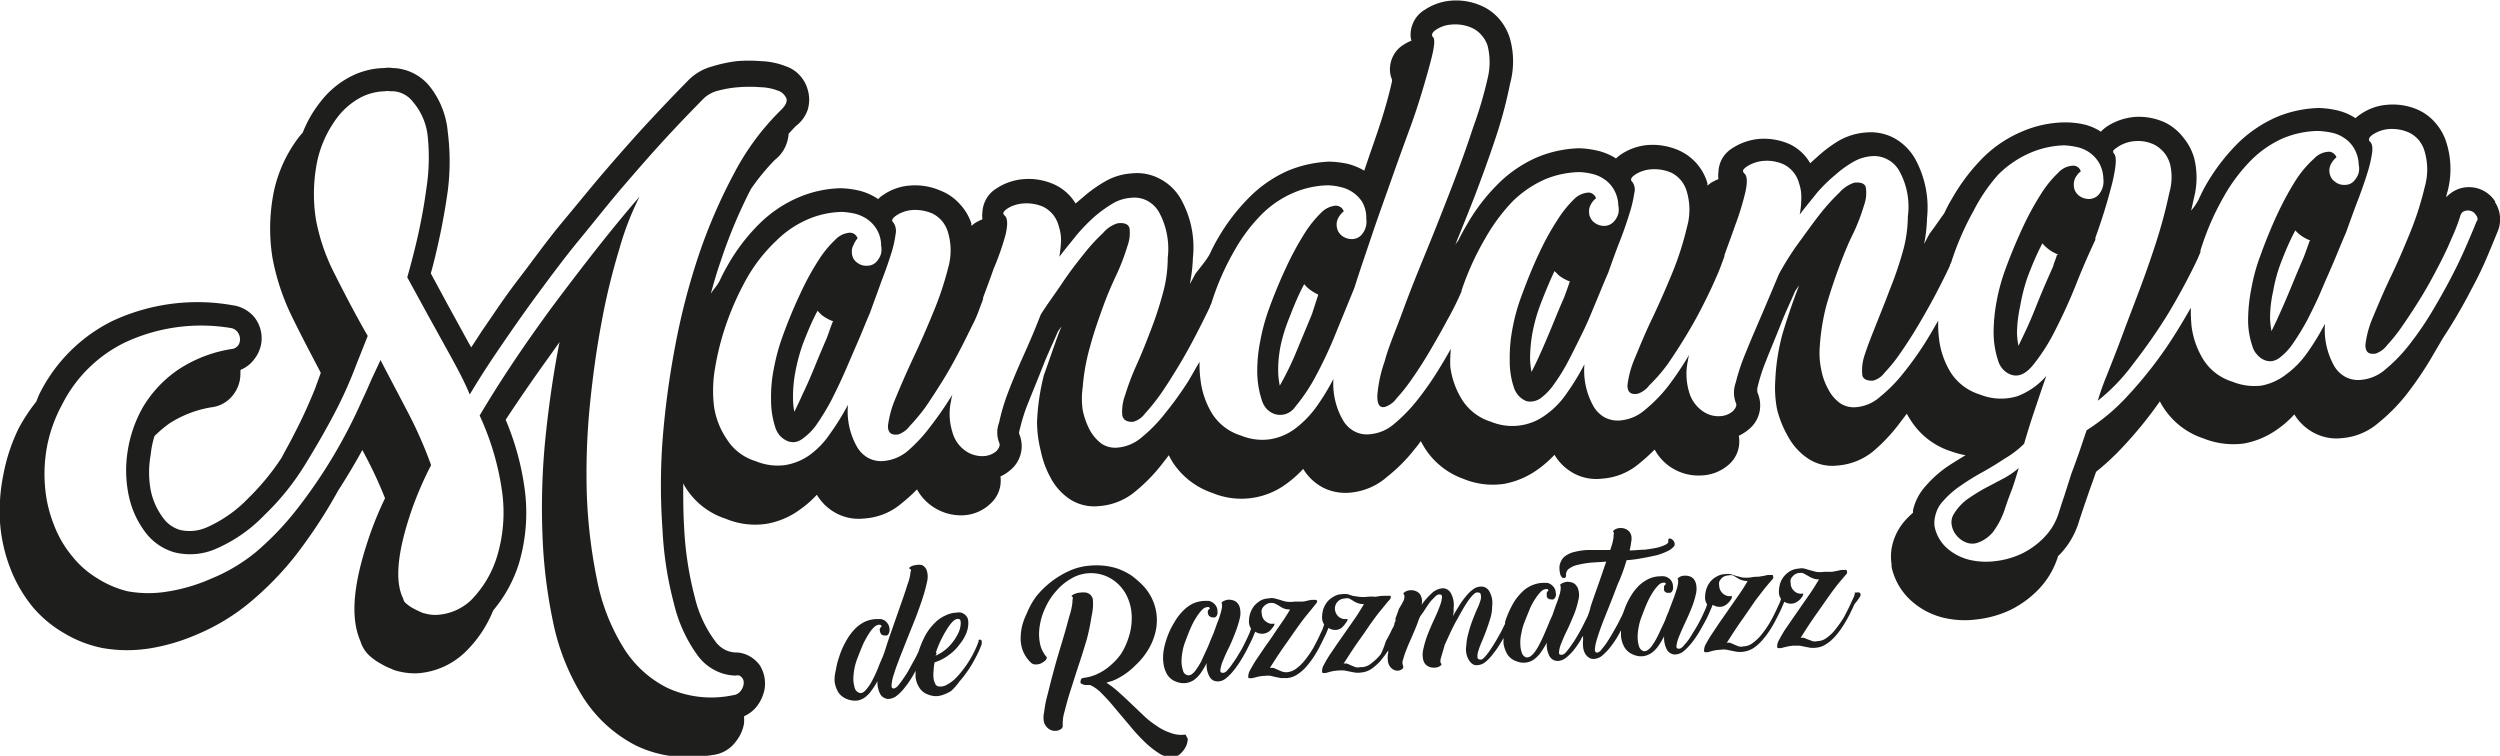
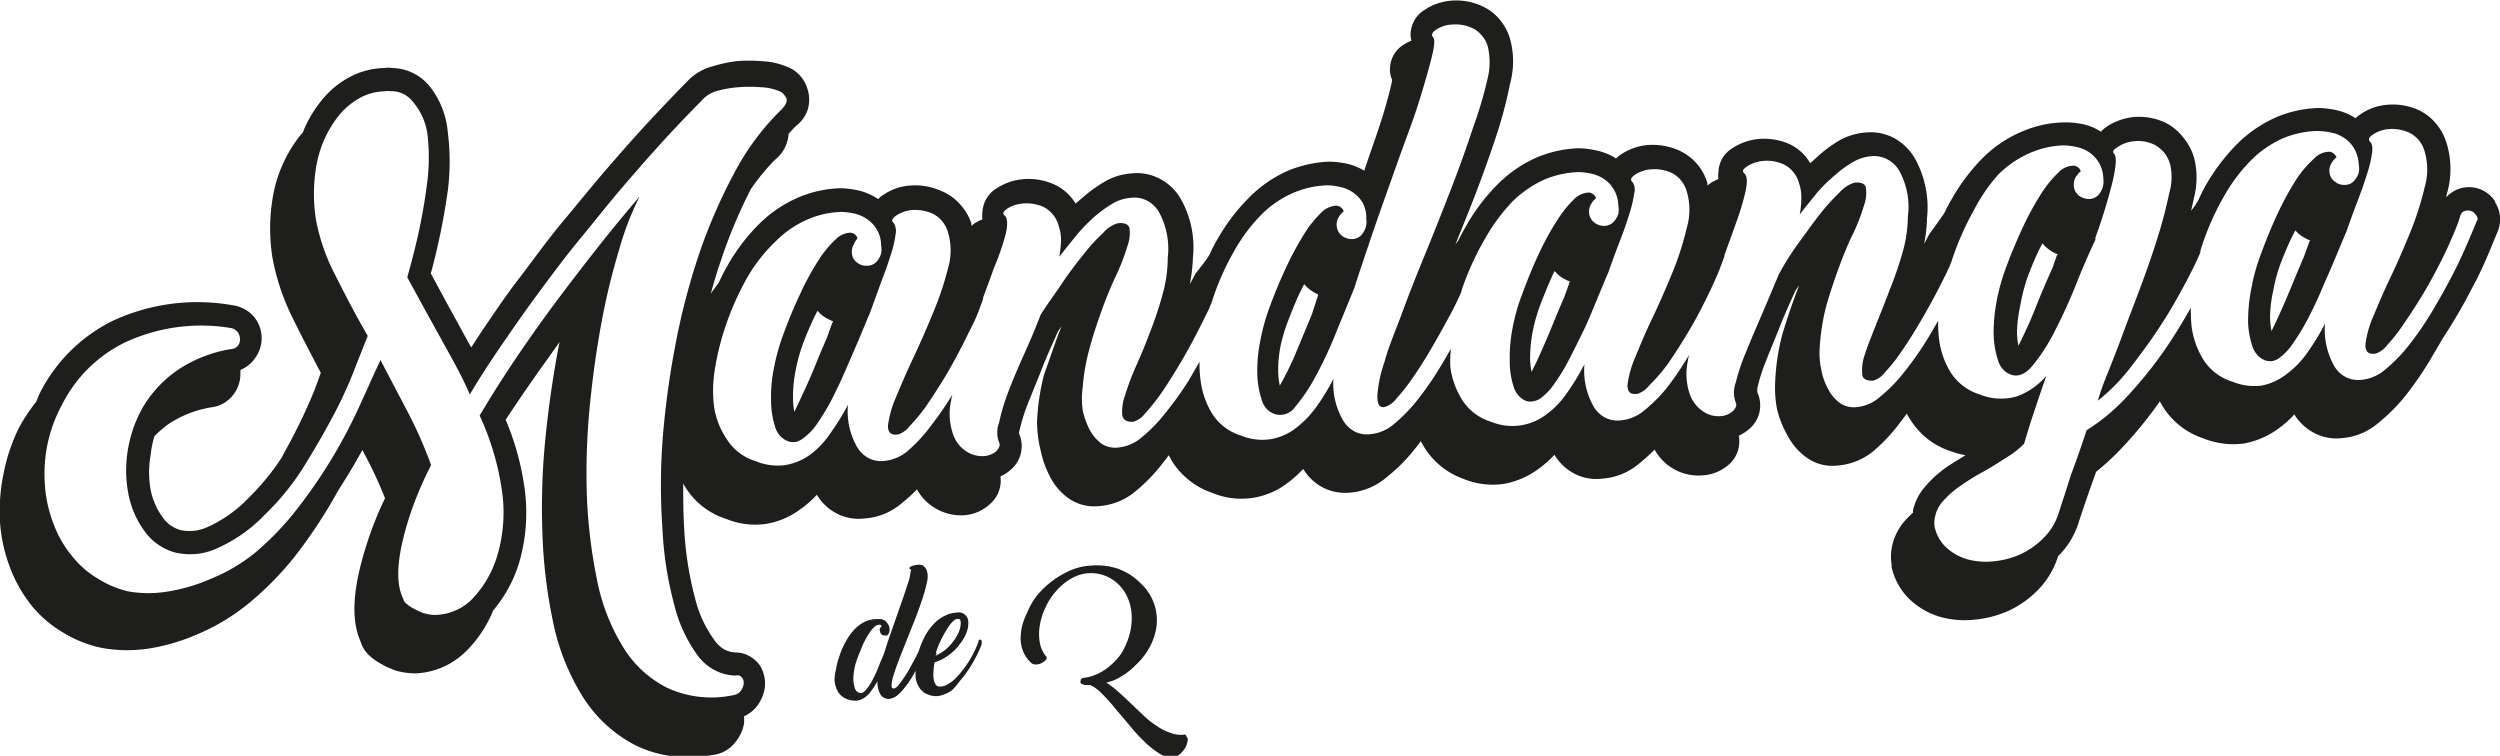
<svg xmlns="http://www.w3.org/2000/svg" id="Capa_1" data-name="Capa 1" viewBox="0 0 172 52">
  <defs>
    <style>.cls-1{fill:none;}.cls-2{clip-path:url(#clip-path);}.cls-3{fill:#1e1e1c;}</style>
    <clipPath id="clip-path">
      <rect class="cls-1" width="172" height="52" />
    </clipPath>
  </defs>
  <g class="cls-2">
-     <path class="cls-3" d="M136.51,33.62c-.42.24-.81.48-1.19.75a3.59,3.59,0,0,0-.9,1,1.06,1.06,0,0,0-.14.76,1.46,1.46,0,0,0,.34.72,1.6,1.6,0,0,0,.65.47,1.14,1.14,0,0,0,.85,0,2.41,2.41,0,0,0,1-.72,5.6,5.6,0,0,0,.85-1.69c.11-.33.25-.72.42-1.16s.33-1,.5-1.55a5.55,5.55,0,0,1-1.11.75Z" />
    <path class="cls-3" d="M171.68,13.88a2.14,2.14,0,0,0-2.56-.87,2.18,2.18,0,0,0-.82.56,1.83,1.83,0,0,1,.09-.39,6.06,6.06,0,0,0-.07-3.35,3.7,3.7,0,0,0-.75-1.36,3.43,3.43,0,0,0-1.22-.92,4.32,4.32,0,0,0-2.13-.34,3.69,3.69,0,0,0-1.8.64,2.48,2.48,0,0,0-.36.28h0a4,4,0,0,0-1.36-.56,6.14,6.14,0,0,0-1.2-.14,8.07,8.07,0,0,0-2.86.62,8.91,8.91,0,0,0-2.67,1.8,13.75,13.75,0,0,0-2.22,2.91c-.17.3-.33.63-.5,1a4.19,4.19,0,0,1-.5.73c.07-.31.14-.61.2-.89a5.61,5.61,0,0,0,0-2.76,3.94,3.94,0,0,0-.73-1.37,3.65,3.65,0,0,0-1.18-1,4.27,4.27,0,0,0-2.22-.42,4.17,4.17,0,0,0-1.83.63,2.67,2.67,0,0,0-.45.38,3.68,3.68,0,0,0-1.3-.53A6.15,6.15,0,0,0,142,8.42a7.65,7.65,0,0,0-2.86.62,8.46,8.46,0,0,0-2.63,1.73,13.26,13.26,0,0,0-2.22,2.91c-.19.31-.36.64-.53,1-.32.44-.62.89-1,1.39-.13.23-.26.48-.38.72a10.78,10.78,0,0,0,.2-1.79,6.94,6.94,0,0,0-.78-4h0a3.74,3.74,0,0,0-1.41-1.46,3.43,3.43,0,0,0-1.95-.43,4.45,4.45,0,0,0-1.91.56,9.14,9.14,0,0,0-1.51,1.13l-.48.43a3.2,3.2,0,0,0-1.43-1.32A4.37,4.37,0,0,0,121,9.56a4,4,0,0,0-1.82.64,2,2,0,0,0-.68.69,2,2,0,0,0-.27.94,1.6,1.6,0,0,0,0,.49,3.6,3.6,0,0,0-.52.26l-.24.19V12.6a3.56,3.56,0,0,0-2-2.27,4.5,4.5,0,0,0-2.14-.35,3.91,3.91,0,0,0-1.8.64,3.07,3.07,0,0,0-.35.28h0a4.09,4.09,0,0,0-1.35-.55,6.16,6.16,0,0,0-1.2-.15,8.07,8.07,0,0,0-2.87.62,8.74,8.74,0,0,0-2.66,1.8,13.12,13.12,0,0,0-2.22,2.91c-.19.32-.37.65-.54,1l-.21.29c.44-1.08.88-2.17,1.31-3.27.57-1.5,1.08-2.91,1.5-4.19a30.14,30.14,0,0,0,.95-3.59,5.83,5.83,0,0,0,0-3.1,3.68,3.68,0,0,0-.74-1.36A3.37,3.37,0,0,0,101.92.4,4.27,4.27,0,0,0,99.78.05,3.8,3.8,0,0,0,98,.69a1.9,1.9,0,0,0-.67.68,2,2,0,0,0-.28.94,1.35,1.35,0,0,0,.06.49,2.65,2.65,0,0,0-.53.27,1.88,1.88,0,0,0-.68.69,2,2,0,0,0-.27.94,1.7,1.7,0,0,0,.14.77v.12c-.11.52-.29,1.21-.54,2.06s-.61,1.88-1,3l-.37,1.09a4.37,4.37,0,0,0-1.19-.48,7,7,0,0,0-1.21-.14,8.3,8.3,0,0,0-2.86.63A8.69,8.69,0,0,0,86,13.53a13.47,13.47,0,0,0-2.23,2.91c-.18.3-.35.64-.52,1s-.62.89-1,1.39c-.13.23-.25.48-.39.71a10.55,10.55,0,0,0,.21-1.78,6.79,6.79,0,0,0-.79-4,3.52,3.52,0,0,0-1.43-1.43,3.35,3.35,0,0,0-2-.4A4.19,4.19,0,0,0,76,12.5a9.35,9.35,0,0,0-1.5,1.08L74,14a3.33,3.33,0,0,0-1.49-1.32,4.31,4.31,0,0,0-2.15-.35,3.94,3.94,0,0,0-1.81.64,2,2,0,0,0-.68.69,2.06,2.06,0,0,0-.28.94,2,2,0,0,0,0,.49,3.6,3.6,0,0,0-.52.26l-.24.19v-.17A3.65,3.65,0,0,0,66,14a3.47,3.47,0,0,0-1.31-.89,4.32,4.32,0,0,0-2.13-.34,3.66,3.66,0,0,0-1.79.64,1.39,1.39,0,0,0-.35.29h0A4,4,0,0,0,59,13.09a6.05,6.05,0,0,0-1.2-.14,7.87,7.87,0,0,0-2.86.63,8.7,8.7,0,0,0-2.67,1.79,13.12,13.12,0,0,0-2.22,2.91c-.18.31-.36.65-.52,1s-.43.6-.63.93c.21-.75.42-1.49.67-2.2a34.55,34.55,0,0,1,2.09-5,15,15,0,0,1,1.64-2,2.54,2.54,0,0,0,.68-.81,2.64,2.64,0,0,0,.28-1c.17-.18.33-.37.51-.54a2.35,2.35,0,0,0,.8-1.11,2.4,2.4,0,0,0,0-1.38,2.36,2.36,0,0,0-.56-1,2.23,2.23,0,0,0-.92-.6,5,5,0,0,0-1.69-.36,10.11,10.11,0,0,0-1.74,0A9.69,9.69,0,0,0,49,4.57a3.62,3.62,0,0,0-1.6.91c-.83.84-1.74,1.79-2.69,2.81s-1.92,2.12-2.94,3.3-2,2.4-3.07,3.68-2,2.6-3,3.9-1.7,2.38-2.53,3.58l-.75,1.15-.21-.37-1.49-2.72-1.08-2c.28-1,.5-2,.68-2.85.22-1.09.38-2.05.49-2.85a16,16,0,0,0,0-4A5.9,5.9,0,0,0,29.61,6,3.4,3.4,0,0,0,27,4.68a1.69,1.69,0,0,0-.55,0,5.28,5.28,0,0,0-2.39.62,6.21,6.21,0,0,0-2,1.69,8.22,8.22,0,0,0-1.23,2.13l-.21.24a9.44,9.44,0,0,0-1.76,3.73,12.76,12.76,0,0,0-.12,4.61,15.74,15.74,0,0,0,1.42,4.23c.56,1.15,1.22,2.4,1.91,3.72l-.41,1.13c-.37.91-.85,2-1.45,3.14-.25.51-.54,1-.84,1.58a16.74,16.74,0,0,1-2.3,2.79,9,9,0,0,1-2.86,2,2.92,2.92,0,0,1-1.82.17,2.19,2.19,0,0,1-1.19-.86,4.71,4.71,0,0,1-.83-1.87,6.78,6.78,0,0,1,0-2.46A6.34,6.34,0,0,1,10.63,30a8.58,8.58,0,0,1,1-.85A7.54,7.54,0,0,1,14.69,28,2.19,2.19,0,0,0,16,27.22a2.35,2.35,0,0,0,.54-1.45v-.19a.28.28,0,0,0,0-.13,2.21,2.21,0,0,0,1-.8A2.34,2.34,0,0,0,18,23.39v-.2a2.33,2.33,0,0,0-.57-1.45A2.39,2.39,0,0,0,16,21a13.83,13.83,0,0,0-8.28,1.09,11.12,11.12,0,0,0-5,5c-.09.18-.15.37-.23.55a11.92,11.92,0,0,0-1.21,1.84A12.46,12.46,0,0,0,.25,32.56,12.71,12.71,0,0,0,0,35.93a10.94,10.94,0,0,0,.72,3.2,9.65,9.65,0,0,0,1.59,2.7,8.26,8.26,0,0,0,2.15,1.76,8.24,8.24,0,0,0,2.62,1,9.86,9.86,0,0,0,3.34,0,13.61,13.61,0,0,0,3.13-.94,14.39,14.39,0,0,0,3.49-2.08,21.6,21.6,0,0,0,3.16-3.18,34.34,34.34,0,0,0,3.06-4.63c.57-.89,1.13-1.81,1.67-2.8l.31.59a28,28,0,0,1,1.25,2.73,23.42,23.42,0,0,0-1.09,2.65c-1.11,3.26-1.31,5.56-.6,7.19a2.2,2.2,0,0,0,.71,1.07,4,4,0,0,0,.72.49,4,4,0,0,0,.66.32,2.28,2.28,0,0,0,.59.2,4.49,4.49,0,0,0,1.27.12A5.23,5.23,0,0,0,32,44.87,8.29,8.29,0,0,0,33.93,42a9.34,9.34,0,0,0,1.78-3.26,12.26,12.26,0,0,0,.4-5,18.52,18.52,0,0,0-1.32-4.86q1.38-2.1,3-4.35l.71-1c-.06.27-.1.54-.16.82-.35,1.91-.64,4-.84,6.05a47.91,47.91,0,0,0-.18,6.34,35,35,0,0,0,.72,6,15.66,15.66,0,0,0,2,5.11,9.36,9.36,0,0,0,3.69,3.43,7.92,7.92,0,0,0,3.6.8,11.12,11.12,0,0,0,1.91-.17A2.29,2.29,0,0,0,50.64,51a2.69,2.69,0,0,0,.55-1.23,4,4,0,0,0,0-.49,2.37,2.37,0,0,0,.87-.67,2.79,2.79,0,0,0,.55-1.24,2.39,2.39,0,0,0-.33-1.59,2.19,2.19,0,0,0-.74-.65,1.93,1.93,0,0,0-.94-.24,1.76,1.76,0,0,1-.8-.23,2,2,0,0,1-.62-.58,8.25,8.25,0,0,1-1.38-3,23.22,23.22,0,0,1-.73-4.76c-.06-1-.07-2-.06-3.07a1.91,1.91,0,0,0,.15.28,5.11,5.11,0,0,0,2.77,2.16,5.27,5.27,0,0,0,2.8.35,5.43,5.43,0,0,0,2.33-1,7.17,7.17,0,0,0,1.14-1,3.42,3.42,0,0,0,1.41,1.31,3.29,3.29,0,0,0,1.87.32,4.34,4.34,0,0,0,2.5-1,11.54,11.54,0,0,0,1.11-1,3.36,3.36,0,0,0,1.23,1.28,3.46,3.46,0,0,0,2,.5,2.9,2.9,0,0,0,1.79-.77,2.12,2.12,0,0,0,.72-1.9,2.88,2.88,0,0,0,.72-.47,2.13,2.13,0,0,0,.56-2.48,1,1,0,0,1,.06-.32,12,12,0,0,1,.6-1.87c.31-.78.66-1.62,1-2.49s.67-1.53,1-2.31c.08-.13.17-.26.26-.38l-.21.53c-.33.89-.65,1.85-1,2.82A15.4,15.4,0,0,0,71.35,29a8.1,8.1,0,0,0,.25,2,6.57,6.57,0,0,0,.66,1.83,4.08,4.08,0,0,0,1.25,1.45,3.08,3.08,0,0,0,2.09.54,4.36,4.36,0,0,0,2.5-1A11.69,11.69,0,0,0,80,31.86c.13-.17.28-.35.41-.54l.23.42a5.28,5.28,0,0,0,2.76,2.17,5.2,5.2,0,0,0,5.14-.65,7.56,7.56,0,0,0,1.12-1,3.49,3.49,0,0,0,1.41,1.31,3.43,3.43,0,0,0,1.86.32,4.43,4.43,0,0,0,2.52-1.1,11.25,11.25,0,0,0,1.91-1.93c.14-.16.26-.33.39-.51l.22.39a5.21,5.21,0,0,0,2.7,2.2,5.3,5.3,0,0,0,2.81.35,5.74,5.74,0,0,0,2.33-1,7.71,7.71,0,0,0,1.14-1,3.44,3.44,0,0,0,1.41,1.32,3.27,3.27,0,0,0,1.87.32,4.39,4.39,0,0,0,2.5-1,13.07,13.07,0,0,0,1.11-1,3.39,3.39,0,0,0,1.23,1.29,3.45,3.45,0,0,0,2,.49A3,3,0,0,0,118.9,32a2.1,2.1,0,0,0,.64-.91,2.19,2.19,0,0,0,.09-1.11,3.08,3.08,0,0,0,.72-.47,2.09,2.09,0,0,0,.7-1.15,2.18,2.18,0,0,0-.14-1.36,1.13,1.13,0,0,1,0-.32,12,12,0,0,1,.6-1.87c.3-.78.66-1.61,1-2.48s.67-1.54,1-2.31l.27-.39-.2.53c-.34.91-.66,1.86-.95,2.83a14.65,14.65,0,0,0-.49,3.16,7.84,7.84,0,0,0,.12,2A7.1,7.1,0,0,0,123,30a4.28,4.28,0,0,0,1.31,1.49,3,3,0,0,0,2.09.54,4.41,4.41,0,0,0,2.5-1A12,12,0,0,0,130.78,29l.41-.54a3.38,3.38,0,0,0,.24.41,5.12,5.12,0,0,0,2.8,2.18,6,6,0,0,0,1,.27c-.4.24-.81.49-1.19.74a7.84,7.84,0,0,0-1.53,1.35,3.71,3.71,0,0,0-.89,1.67.6.6,0,0,0,0,.19,6.26,6.26,0,0,0-.52.51,3.92,3.92,0,0,0-.9,1.68,3.46,3.46,0,0,0-.06,1.36V39a4.38,4.38,0,0,0,1.36,2.34,5.14,5.14,0,0,0,2.13,1.14,6.3,6.3,0,0,0,2.33.14,7.29,7.29,0,0,0,2.32-.64,6.91,6.91,0,0,0,2-1.46,5.71,5.71,0,0,0,1.32-2.27l.12-.11a5.56,5.56,0,0,0,1.33-2.32l.36-1.08c.17-.48.34-1,.54-1.54l.26-.74a17.1,17.1,0,0,0,1.82-1.69,27.91,27.91,0,0,0,2.57-3.16,3.84,3.84,0,0,0,.22.39,5.2,5.2,0,0,0,2.77,2.16,5.51,5.51,0,0,0,2.81.35,5.7,5.7,0,0,0,2.32-1,6.69,6.69,0,0,0,1.13-1,3.47,3.47,0,0,0,1.43,1.31,3.27,3.27,0,0,0,1.87.32,4.34,4.34,0,0,0,2.49-1.05,12.45,12.45,0,0,0,1.91-1.93,24.63,24.63,0,0,0,1.64-2.39l.86-1.47c.19-.3.39-.6.58-.91.52-.85,1-1.69,1.41-2.5a24.75,24.75,0,0,0,1.13-2.35c.31-.73.51-1.23.68-1.64a2.16,2.16,0,0,0-.2-2ZM46.45,23.82a59.35,59.35,0,0,0-.87,6.52,42.83,42.83,0,0,0,0,6.1,24.4,24.4,0,0,0,.79,5.1A10,10,0,0,0,48,45.1a3.42,3.42,0,0,0,1.16,1,3.23,3.23,0,0,0,1.45.38.47.47,0,0,1,.26,0,.55.55,0,0,1,.2.17.5.5,0,0,1,.09.21.88.88,0,0,1,0,.23,1,1,0,0,1-.21.46.72.72,0,0,1-.21.18.62.62,0,0,1-.26.09,7.23,7.23,0,0,1-4.58-.5,7.49,7.49,0,0,1-3.06-2.85,13.91,13.91,0,0,1-1.77-4.6,35.72,35.72,0,0,1-.69-5.66,47.76,47.76,0,0,1,.18-6.1q.3-3.11.82-5.9a46.4,46.4,0,0,1,1.23-5.08A20.25,20.25,0,0,1,44,13.53q-1.5,1.74-3,3.65T38,21.1q-2.94,4-5,7.49a18.56,18.56,0,0,1,1.55,5.28,10.43,10.43,0,0,1-.34,4.37A7.32,7.32,0,0,1,32.4,41.3a3.71,3.71,0,0,1-2.28,1,2.58,2.58,0,0,1-.87-.09,1.21,1.21,0,0,1-.32-.11c-.17-.07-.34-.16-.51-.25a2.37,2.37,0,0,1-.46-.32.52.52,0,0,1-.22-.35q-.9-1.78.59-6.11A24.44,24.44,0,0,1,29.66,32a29.2,29.2,0,0,0-1.57-3.58c-.64-1.23-1.29-2.45-1.91-3.65l-.63,1.35c-.2.47-.41.94-.63,1.4a35.31,35.31,0,0,1-4.45,7.46,20.16,20.16,0,0,1-2.86,3,12,12,0,0,1-3.1,1.84,12,12,0,0,1-2.87.86,8.08,8.08,0,0,1-2.86,0,7,7,0,0,1-2.08-.89A6.39,6.39,0,0,1,5,38.31a7.54,7.54,0,0,1-1.3-2.23,9,9,0,0,1-.61-2.71,10.24,10.24,0,0,1,.19-2.87,10.07,10.07,0,0,1,1-2.68,9.49,9.49,0,0,1,4.28-4.24,12.39,12.39,0,0,1,7.39-1,.8.8,0,0,1,.38.24.85.85,0,0,1,.16.72.7.7,0,0,1-.11.23.58.58,0,0,1-.19.16.49.49,0,0,1-.24.08,9.22,9.22,0,0,0-3.7,1.43A8.21,8.21,0,0,0,9.84,28a8.84,8.84,0,0,0-1.06,3.06,8.45,8.45,0,0,0,.08,3.05A6.34,6.34,0,0,0,10,36.62,3.81,3.81,0,0,0,12,38a4.43,4.43,0,0,0,2.76-.2,10.32,10.32,0,0,0,3.43-2.36,17.47,17.47,0,0,0,2.76-3.41c.82-1.33,1.54-2.58,2.16-3.78S24.17,26,24.55,25l.75-1.89c-.88-1.52-1.64-3-2.3-4.31a13.6,13.6,0,0,1-1.27-3.73,11.33,11.33,0,0,1,.1-4A7.69,7.69,0,0,1,23.27,8a5,5,0,0,1,1.5-1.27,3.79,3.79,0,0,1,1.71-.45,1,1,0,0,1,.37,0,1.74,1.74,0,0,1,.87.17,1.86,1.86,0,0,1,.7.57,4.3,4.3,0,0,1,1,2.3A13.92,13.92,0,0,1,29.33,13c-.1.76-.25,1.67-.47,2.72s-.5,2.15-.84,3.36l1.4,2.56,1.51,2.73c.5.91,1,1.83,1.39,2.77C33,26,33.69,24.94,34.47,23.8s1.6-2.32,2.5-3.54,1.9-2.57,2.94-3.83,2-2.49,3-3.65,1.94-2.24,2.89-3.27,1.82-1.93,2.64-2.76a2.22,2.22,0,0,1,1-.52A7.5,7.5,0,0,1,50.82,6a9.39,9.39,0,0,1,1.5,0,3.57,3.57,0,0,1,1.21.24.84.84,0,0,1,.35.21,1.09,1.09,0,0,1,.23.33c.06.22-.07.5-.41.82a17.32,17.32,0,0,0-3.18,4.3,37.15,37.15,0,0,0-2.43,5.6,46.91,46.91,0,0,0-1.64,6.32Zm123.94-8.59c-.16.4-.39.95-.69,1.64s-.65,1.44-1.07,2.24-.87,1.6-1.35,2.4a21.53,21.53,0,0,1-1.54,2.23,10.68,10.68,0,0,1-1.62,1.67,2.91,2.91,0,0,1-1.64.72,1.91,1.91,0,0,1-1.1-.19,2,2,0,0,1-.81-.8,5.1,5.1,0,0,1-.61-2.87,16.7,16.7,0,0,1-1.22,2,6.32,6.32,0,0,1-1.44,1.48,4,4,0,0,1-1.71.78,4,4,0,0,1-2-.27,3.61,3.61,0,0,1-2-1.52,5.76,5.76,0,0,1-.81-2.29,10.87,10.87,0,0,1-.05-1.28c-.53.93-1.07,1.83-1.66,2.7a28.57,28.57,0,0,1-2.7,3.38,13.71,13.71,0,0,1-2.81,2.35l-.46,1.36c-.19.55-.39,1.1-.6,1.66L142,34.19c-.17.49-.28.86-.36,1.1a4.13,4.13,0,0,1-1,1.68,5.42,5.42,0,0,1-1.56,1.13,5.86,5.86,0,0,1-1.84.51,5,5,0,0,1-1.81-.11,3.67,3.67,0,0,1-1.47-.78,2.72,2.72,0,0,1-.86-1.49,1.91,1.91,0,0,1,.05-.75,2.13,2.13,0,0,1,.53-1,6.21,6.21,0,0,1,1.22-1.07,15.76,15.76,0,0,1,1.52-.94c.56-.31,1.05-.62,1.54-.94a6.57,6.57,0,0,0,1.3-1c.19-.66.41-1.38.68-2.18s.54-1.63.85-2.49a4.92,4.92,0,0,1-2,1.4,3.87,3.87,0,0,1-2.58-.12,3.65,3.65,0,0,1-2-1.51,5.65,5.65,0,0,1-.8-2.29,7.84,7.84,0,0,1-.06-1.28c-.25.43-.5.87-.77,1.31A22.42,22.42,0,0,1,131,25.61a10.43,10.43,0,0,1-1.64,1.68,2.82,2.82,0,0,1-1.62.72,1.71,1.71,0,0,1-1.14-.27,2.65,2.65,0,0,1-.81-.95,4.4,4.4,0,0,1-.49-1.37,5.49,5.49,0,0,1-.1-1.57,15.06,15.06,0,0,1,.45-2.82c.27-.93.57-1.83.89-2.69s.64-1.65,1-2.36a13.58,13.58,0,0,0,.71-1.87,2.44,2.44,0,0,0,.12-1.2c-.06-.28-.33-.39-.8-.34a2.3,2.3,0,0,0-1,.66,14.44,14.44,0,0,0-1.38,1.53c-.48.61-.95,1.28-1.48,2a19.4,19.4,0,0,0-1.32,2.1c-.4.95-.79,1.88-1.18,2.79s-.76,1.76-1.08,2.56a14.14,14.14,0,0,0-.71,2.11,2,2,0,0,0,0,1.38c.1.18,0,.37-.18.57a1.41,1.41,0,0,1-.88.36,1.83,1.83,0,0,1-1.15-.3,2.38,2.38,0,0,1-1-1.36,4.31,4.31,0,0,1-.08-2.17,1.92,1.92,0,0,1,.09-.4,22.13,22.13,0,0,1-1.43,2.14,10.31,10.31,0,0,1-1.63,1.67,2.94,2.94,0,0,1-1.63.71,1.91,1.91,0,0,1-1.1-.19,2,2,0,0,1-.81-.8,5,5,0,0,1-.61-2.87,16.7,16.7,0,0,1-1.22,2,5.79,5.79,0,0,1-1.44,1.48,3.84,3.84,0,0,1-3.76.48,3.61,3.61,0,0,1-2-1.52,5.62,5.62,0,0,1-.81-2.28A9.16,9.16,0,0,1,99.82,24c-.24.42-.48.84-.74,1.26a21.53,21.53,0,0,1-1.54,2.23,10.8,10.8,0,0,1-1.63,1.68,2.89,2.89,0,0,1-1.62.7,1.82,1.82,0,0,1-1.1-.19,2,2,0,0,1-.81-.8,5,5,0,0,1-.64-2.81,15.67,15.67,0,0,1-1.23,2,7,7,0,0,1-1.43,1.44,3.9,3.9,0,0,1-1.69.71,3.83,3.83,0,0,1-2-.25,3.59,3.59,0,0,1-2-1.52,5.74,5.74,0,0,1-.79-2.28,7.85,7.85,0,0,1-.07-1.28c-.25.42-.5.87-.76,1.31a23.13,23.13,0,0,1-1.58,2.2,10.37,10.37,0,0,1-1.63,1.68,2.91,2.91,0,0,1-1.62.71,1.73,1.73,0,0,1-1.15-.26,2.94,2.94,0,0,1-.81-.94,5.16,5.16,0,0,1-.49-1.38,5.43,5.43,0,0,1,0-1.56A14.09,14.09,0,0,1,75,23.83c.27-1,.57-1.84.88-2.7s.65-1.64,1-2.37a15.57,15.57,0,0,0,.7-1.87,2.54,2.54,0,0,0,.13-1.19c-.08-.28-.34-.39-.81-.34a2.1,2.1,0,0,0-1,.66,12.63,12.63,0,0,0-1.39,1.53c-.49.6-1,1.28-1.48,2S72,21,71.6,21.65c-.35.91-.74,1.83-1.15,2.74s-.78,1.78-1.09,2.6a13.8,13.8,0,0,0-.62,2.08,1.93,1.93,0,0,0,0,1.38c.09.18,0,.37-.18.58a1.46,1.46,0,0,1-.89.35,2,2,0,0,1-1.15-.3,2.29,2.29,0,0,1-1-1.37,4.17,4.17,0,0,1-.08-2.16,2.17,2.17,0,0,1,.09-.41,23.86,23.86,0,0,1-1.47,2.14A10.86,10.86,0,0,1,62.48,31a2.94,2.94,0,0,1-1.62.71,1.9,1.9,0,0,1-1.1-.19,2,2,0,0,1-.81-.8,4.94,4.94,0,0,1-.61-2.87,16.85,16.85,0,0,1-1.24,2,5.75,5.75,0,0,1-1.43,1.48A4,4,0,0,1,54,32a3.89,3.89,0,0,1-2-.27,3.56,3.56,0,0,1-2-1.52A5.41,5.41,0,0,1,49.13,28a9,9,0,0,1,.06-2.64,18.59,18.59,0,0,1,.6-2.53,19.6,19.6,0,0,1,1.6-3.7,11.13,11.13,0,0,1,2-2.55,7,7,0,0,1,2.19-1.49,6.26,6.26,0,0,1,2.33-.51,5.06,5.06,0,0,1,.86.11,2.66,2.66,0,0,1,.85.36,2.27,2.27,0,0,1,.68.7,2.15,2.15,0,0,1,.32,1.13,1.5,1.5,0,0,1,0,.56,1.41,1.41,0,0,1-.26.5.91.91,0,0,1-.3.25.82.82,0,0,1-.38.09,1,1,0,0,1-.72-.22.83.83,0,0,1-.26-.3.93.93,0,0,1-.09-.4.87.87,0,0,1,.12-.52A1.47,1.47,0,0,1,59,16.4a.55.55,0,0,0-.54-.39,1.54,1.54,0,0,0-1,.49,7.17,7.17,0,0,0-1.13,1.38,18,18,0,0,0-1.23,2.24c-.42.88-.84,1.87-1.25,3a13.92,13.92,0,0,0-.6,2.19,9.85,9.85,0,0,0-.2,2.23,6,6,0,0,0,.28,1.83,1.65,1.65,0,0,0,.33.61,1.51,1.51,0,0,0,.56.38,1.06,1.06,0,0,0,.5.05,1.18,1.18,0,0,0,.46-.2,4.06,4.06,0,0,0,1-1,16.73,16.73,0,0,0,1-1.64c.33-.65.65-1.31.95-2s.6-1.39.9-2.08.55-1.34.81-1.93l.8-2.2c.27-.7.49-1.33.66-1.87a7.66,7.66,0,0,0,.32-1.4.9.9,0,0,0,0-.4.85.85,0,0,0-.15-.37c-.16-.13-.1-.29.19-.49a2.3,2.3,0,0,1,1.1-.38,3,3,0,0,1,1.39.24,2.09,2.09,0,0,1,.68.54,2.14,2.14,0,0,1,.4.78,4.37,4.37,0,0,1,0,2.43,21.55,21.55,0,0,1-1,3c-.43,1.05-.89,2.11-1.38,3.15s-.9,2-1.22,2.77a7.17,7.17,0,0,0-.54,1.94c0,.46.21.66.71.59a1.68,1.68,0,0,0,.8-.59A13.15,13.15,0,0,0,63.68,28c.39-.57.8-1.2,1.22-1.88s.8-1.38,1.16-2.07.67-1.34,1-2c.11-.24.19-.44.27-.65s.13-.36.2-.53a1.79,1.79,0,0,0,.11-.34v-.06c.26-.7.51-1.37.73-2a17.76,17.76,0,0,0,.83-2.39c.14-.66.12-1.07-.07-1.24s-.09-.3.19-.5A2.37,2.37,0,0,1,70.39,14a2.88,2.88,0,0,1,1.39.23,2.07,2.07,0,0,1,.67.54,2.12,2.12,0,0,1,.39.78,3.08,3.08,0,0,1,.16,1,8.52,8.52,0,0,1-.12,1.12c.4-.53.8-1,1.2-1.51a12.62,12.62,0,0,1,1.25-1.28,9.06,9.06,0,0,1,1.26-.9,2.85,2.85,0,0,1,1.21-.37,1.93,1.93,0,0,1,1.15.21,2.06,2.06,0,0,1,.83.85,5.29,5.29,0,0,1,.56,3.08A9.16,9.16,0,0,1,80,20.2a25.12,25.12,0,0,1-.85,2.58c-.32.85-.65,1.66-1,2.43a17.51,17.51,0,0,0-.75,2,3.23,3.23,0,0,0-.19,1.34c.06.34.3.49.75.47a1.49,1.49,0,0,0,.8-.55,14.65,14.65,0,0,0,1.1-1.37c.39-.56.79-1.2,1.21-1.89s.81-1.4,1.17-2.09.69-1.35,1-2a.5.5,0,0,1,.09-.21,17.73,17.73,0,0,1,1.56-3.6,11.7,11.7,0,0,1,1.91-2.56A7,7,0,0,1,89,13.26a6.35,6.35,0,0,1,2.34-.51,4,4,0,0,1,.85.11,2.43,2.43,0,0,1,.85.35,2.3,2.3,0,0,1,.69.7A2.22,2.22,0,0,1,94,15.06a1.35,1.35,0,0,1-.25,1,.84.84,0,0,1-.31.28.92.92,0,0,1-.4.11,1.14,1.14,0,0,1-.73-.24,1.07,1.07,0,0,1-.25-.31,1.12,1.12,0,0,1-.1-.4,1,1,0,0,1,.12-.52,1.58,1.58,0,0,1,.37-.44.58.58,0,0,0-.22-.29.59.59,0,0,0-.34-.1,1.59,1.59,0,0,0-1,.49A7.87,7.87,0,0,0,89.79,16a21.16,21.16,0,0,0-1.23,2.24c-.42.89-.84,1.87-1.25,3a13.75,13.75,0,0,0-.6,2.2,10.31,10.31,0,0,0-.21,2.22,6.32,6.32,0,0,0,.3,1.83,1.56,1.56,0,0,0,.32.61,1.36,1.36,0,0,0,.56.38,1.26,1.26,0,0,0,.79,0,1.29,1.29,0,0,0,.64-.49,12.33,12.33,0,0,0,1.45-2.18,28.84,28.84,0,0,0,1.39-3l1.23-3c.36-1.15.78-2.36,1.21-3.64s.89-2.54,1.33-3.79S96.57,10,97,8.83s.74-2.18,1-3.07.47-1.64.59-2.21.11-.91,0-1-.1-.3.19-.49a2.16,2.16,0,0,1,1.09-.37,2.8,2.8,0,0,1,1.4.23,1.9,1.9,0,0,1,.66.5,2,2,0,0,1,.42.74,4.67,4.67,0,0,1,0,2.23,27.77,27.77,0,0,1-1,3.38q-.62,1.9-1.47,4.11c-.57,1.47-1.14,2.92-1.73,4.36S97,20.06,96.52,21.38s-1,2.49-1.26,3.5a9,9,0,0,0-.5,2.35c0,.58.14.84.51.77a1.59,1.59,0,0,0,.82-.6,12.31,12.31,0,0,0,1.1-1.4c.39-.56.79-1.18,1.2-1.88s.8-1.38,1.16-2.06a21,21,0,0,0,1-2V20a19,19,0,0,1,1.64-3.61,12.71,12.71,0,0,1,1.91-2.57,7.56,7.56,0,0,1,2.19-1.48,6.5,6.5,0,0,1,2.34-.5,4.13,4.13,0,0,1,.85.11,2.43,2.43,0,0,1,.85.35,2.17,2.17,0,0,1,.68.7,2.29,2.29,0,0,1,.33,1.14,1.32,1.32,0,0,1,0,.56,1.29,1.29,0,0,1-.26.49.89.89,0,0,1-.3.25.86.86,0,0,1-.38.1,1.06,1.06,0,0,1-.72-.24.76.76,0,0,1-.25-.31.76.76,0,0,1-.1-.39.89.89,0,0,1,.12-.53,1.26,1.26,0,0,1,.36-.43.58.58,0,0,0-.22-.29.48.48,0,0,0-.33-.1,1.54,1.54,0,0,0-1,.49,7.76,7.76,0,0,0-1.1,1.38,18,18,0,0,0-1.24,2.24c-.42.88-.83,1.88-1.24,3a13,13,0,0,0-.61,2.19,10.46,10.46,0,0,0-.2,2.23,5.68,5.68,0,0,0,.27,1.83,1.54,1.54,0,0,0,.33.6,1.42,1.42,0,0,0,.56.39,1.06,1.06,0,0,0,.5,0,1.18,1.18,0,0,0,.46-.2,4.06,4.06,0,0,0,.95-1,12.72,12.72,0,0,0,1-1.64c.34-.65.66-1.31,1-2s.61-1.39.9-2.08.55-1.34.81-1.93c.27-.77.54-1.51.81-2.2s.48-1.32.65-1.87a8.62,8.62,0,0,0,.33-1.4.89.89,0,0,0-.14-.77c-.15-.13-.1-.29.19-.49a2.29,2.29,0,0,1,1.1-.37,2.9,2.9,0,0,1,1.39.23,2,2,0,0,1,.68.54,2.11,2.11,0,0,1,.4.79,4.37,4.37,0,0,1,0,2.43,21,21,0,0,1-.95,3q-.65,1.59-1.38,3.15c-.49,1-.9,2-1.22,2.78a6.76,6.76,0,0,0-.54,1.93c0,.47.2.67.71.59a1.68,1.68,0,0,0,.8-.59,11.32,11.32,0,0,0,1.25-1.44c.39-.56.8-1.19,1.22-1.88s.81-1.38,1.16-2.07.67-1.34.95-2c.11-.23.19-.44.27-.64s.13-.36.2-.53l.12-.34a.08.08,0,0,1,0-.07c.25-.7.5-1.36.72-2a18.78,18.78,0,0,0,.72-2.35c.14-.66.12-1.06-.07-1.24s-.1-.3.19-.5a2.48,2.48,0,0,1,1.12-.37,2.79,2.79,0,0,1,1.39.24,2,2,0,0,1,.67.54,2,2,0,0,1,.39.78,2.82,2.82,0,0,1,.15,1,6.18,6.18,0,0,1-.11,1.13c.4-.53.8-1,1.21-1.52a10.89,10.89,0,0,1,1.24-1.21,7.19,7.19,0,0,1,1.25-.9,2.91,2.91,0,0,1,1.21-.38,1.92,1.92,0,0,1,1.15.23,2,2,0,0,1,.83.85,5.09,5.09,0,0,1,.55,3.07,9.15,9.15,0,0,1-.37,2.49,25.32,25.32,0,0,1-.89,2.58c-.32.86-.65,1.66-.95,2.42s-.53,1.32-.75,2a3.23,3.23,0,0,0-.18,1.34c0,.33.3.48.74.46a1.44,1.44,0,0,0,.8-.55,10.47,10.47,0,0,0,1.1-1.37c.39-.56.8-1.19,1.22-1.9s.81-1.4,1.17-2.08.69-1.34,1-2c0-.09.06-.15.09-.23a19.4,19.4,0,0,1,1.56-3.59A11.7,11.7,0,0,1,137.49,12a7.14,7.14,0,0,1,2.18-1.48A6.35,6.35,0,0,1,142,10a4.94,4.94,0,0,1,.86.11,2.43,2.43,0,0,1,.85.35,2.39,2.39,0,0,1,.68.7,2.31,2.31,0,0,1,.32,1.14,1.39,1.39,0,0,1-.25,1,.84.84,0,0,1-.31.28.88.88,0,0,1-.39.11,1.15,1.15,0,0,1-.74-.24,1,1,0,0,1-.25-.31.93.93,0,0,1-.09-.4,1,1,0,0,1,.11-.52,1.58,1.58,0,0,1,.37-.44.58.58,0,0,0-.22-.29.52.52,0,0,0-.34-.09,1.46,1.46,0,0,0-1,.49,7.46,7.46,0,0,0-1.15,1.41,20.08,20.08,0,0,0-1.23,2.23c-.42.9-.84,1.88-1.25,3a13.63,13.63,0,0,0-.6,2.19,11.76,11.76,0,0,0-.21,2.22,6.33,6.33,0,0,0,.3,1.84,1.52,1.52,0,0,0,.32.6,1.36,1.36,0,0,0,.56.39c.49.18,1,0,1.53-.65a13,13,0,0,0,1.54-2.42c.51-1,1-2.06,1.45-3.2s.9-2.15,1.3-3v-.14a38.55,38.55,0,0,0,1.18-3.84c.23-1,.31-1.7.12-1.93s0-.3.27-.5a2.49,2.49,0,0,1,1.15-.38,2.57,2.57,0,0,1,1.39.27,2.32,2.32,0,0,1,.67.58,2.23,2.23,0,0,1,.38.81,3.9,3.9,0,0,1-.07,1.89c-.21,1-.47,2-.78,3s-.74,2.25-1.19,3.46S146.41,22,146,23.11s-.77,2-1.09,2.81a16.14,16.14,0,0,0-.58,1.65A13.26,13.26,0,0,0,146.79,25a38.82,38.82,0,0,0,2.28-3.26c.69-1.13,1.29-2.24,1.82-3.3.2-.4.36-.75.5-1.09v-.11a18.15,18.15,0,0,1,1.6-3.7A11.7,11.7,0,0,1,154.9,11a7.22,7.22,0,0,1,2.18-1.49,6.55,6.55,0,0,1,2.34-.5,5.15,5.15,0,0,1,1,.12,2.31,2.31,0,0,1,.84.35,2.13,2.13,0,0,1,.69.71,2.36,2.36,0,0,1,.33,1.13,1.32,1.32,0,0,1,0,.56,1.29,1.29,0,0,1-.26.49.83.83,0,0,1-.3.26.85.85,0,0,1-.38.09,1,1,0,0,1-.72-.24.79.79,0,0,1-.26-.31,1,1,0,0,1-.1-.39,1,1,0,0,1,.13-.53,1.65,1.65,0,0,1,.36-.43.6.6,0,0,0-.22-.28.5.5,0,0,0-.33-.1,1.49,1.49,0,0,0-1,.48A7.39,7.39,0,0,0,158,12.32a20.43,20.43,0,0,0-1.24,2.25c-.42.88-.83,1.87-1.24,3a12.7,12.7,0,0,0-.61,2.19,11.58,11.58,0,0,0-.24,2.2,5.49,5.49,0,0,0,.29,1.84,1.42,1.42,0,0,0,.33.6,1.32,1.32,0,0,0,.55.39,1.06,1.06,0,0,0,.5.05,1.18,1.18,0,0,0,.46-.2,4.06,4.06,0,0,0,.95-1,16.73,16.73,0,0,0,1-1.64c.33-.65.66-1.31.95-2s.61-1.39.9-2.08.55-1.34.81-1.93c.28-.78.54-1.51.81-2.21s.48-1.32.65-1.86a8.62,8.62,0,0,0,.33-1.4c.05-.39,0-.64-.14-.77s-.09-.3.19-.49a2.3,2.3,0,0,1,1.1-.38,2.88,2.88,0,0,1,1.39.24,2.06,2.06,0,0,1,.68.53,2.11,2.11,0,0,1,.4.79,4.37,4.37,0,0,1,0,2.43,21,21,0,0,1-.95,3c-.43,1.06-.88,2.12-1.38,3.16s-.9,2-1.22,2.77a6.74,6.74,0,0,0-.53,1.93c0,.47.2.67.7.6a1.68,1.68,0,0,0,.8-.59,11.49,11.49,0,0,0,1.1-1.4c.39-.56.8-1.19,1.22-1.87s.8-1.38,1.16-2.07.68-1.34.95-2a12.24,12.24,0,0,0,.59-1.52.61.61,0,0,1,.11-.23.39.39,0,0,1,.2-.13.66.66,0,0,1,.44,0,.55.55,0,0,1,.32.26.42.42,0,0,1,.11.18.38.38,0,0,1,0,.21ZM57.29,22.15c-.14.34-.26.71-.4,1.09-.25.58-.52,1.21-.8,1.9s-.57,1.36-.88,2c-.18.41-.37.81-.56,1.19a4.7,4.7,0,0,1-.09-.92,9,9,0,0,1,.17-1.87,12.53,12.53,0,0,1,.52-1.91c.32-.82.62-1.55,1-2.25a3.83,3.83,0,0,0,.28.29h0a3,3,0,0,0,.8.44Zm33.4-1.85c-.15.45-.29.89-.43,1.32l-1.21,2.91a21.51,21.51,0,0,1-1,2,4.93,4.93,0,0,1-.11-.94,8.35,8.35,0,0,1,.18-1.87,11.59,11.59,0,0,1,.61-1.92c.31-.81.62-1.55,1-2.25a2.57,2.57,0,0,0,.28.29,3.13,3.13,0,0,0,.67.42ZM108,19.38c-.12.35-.25.71-.39,1.09-.26.58-.52,1.22-.8,1.9s-.57,1.37-.88,2.05c-.18.41-.37.79-.56,1.17a5.39,5.39,0,0,1-.1-.9,9.9,9.9,0,0,1,.18-1.88A11.51,11.51,0,0,1,106,20.9c.31-.81.62-1.55.95-2.25l.29.29h0a2.9,2.9,0,0,0,.81.44Zm33.51-1.82a4.59,4.59,0,0,1-.15.44,1.7,1.7,0,0,0-.1.32c-.39.87-.81,1.83-1.22,2.87s-.77,1.78-1.17,2.6a4.9,4.9,0,0,1-.1-.93A9.46,9.46,0,0,1,139,21a12.27,12.27,0,0,1,.52-2c.31-.81.62-1.55,1-2.26a1.92,1.92,0,0,0,.28.29,2.62,2.62,0,0,0,.8.48Zm17.4-1-.39,1.08c-.25.58-.52,1.22-.8,1.9s-.57,1.37-.88,2.05c-.18.41-.37.8-.56,1.19a5.63,5.63,0,0,1-.1-.92A8.61,8.61,0,0,1,156.4,20a10.59,10.59,0,0,1,.52-1.91c.31-.8.62-1.54,1-2.24a1.92,1.92,0,0,0,.29.28,2.71,2.71,0,0,0,.78.43Z" />
    <path class="cls-3" d="M67.39,44a.15.15,0,0,0-.06.05.25.25,0,0,0,0,.07,6.32,6.32,0,0,1-.27.65,7,7,0,0,1-.39.71,6.63,6.63,0,0,1-.49.69,5,5,0,0,1-.53.59,2.87,2.87,0,0,1-.54.37.87.87,0,0,1-.5.1.25.25,0,0,1-.15-.05.24.24,0,0,1-.11-.13,1.15,1.15,0,0,1-.12-.37,2.35,2.35,0,0,1,0-.53,3.83,3.83,0,0,1,.07-.58,3.19,3.19,0,0,0,1-.52,3.16,3.16,0,0,0,.73-.73,2.92,2.92,0,0,0,.46-.78,1.82,1.82,0,0,0,.13-.73.92.92,0,0,0-.05-.28.66.66,0,0,0-.17-.23.72.72,0,0,0-.27-.15.7.7,0,0,0-.32,0,1.77,1.77,0,0,0-.75.19,2.41,2.41,0,0,0-.71.48,3.87,3.87,0,0,0-.64.81,6.56,6.56,0,0,0-.51,1.19h0c-.1.21-.2.42-.32.63s-.24.44-.37.67-.25.41-.39.61a5.3,5.3,0,0,1-.34.45.56.56,0,0,1-.27.19c-.13,0-.18-.06-.17-.25a2.88,2.88,0,0,1,.17-.76c.09-.32.24-.7.4-1.13l.53-1.34.57-1.42c.18-.48.34-.93.47-1.33a10.7,10.7,0,0,0,.3-1.11,1.46,1.46,0,0,0,0-.72.64.64,0,0,0-.13-.26.68.68,0,0,0-.21-.17.93.93,0,0,0-.44,0,.81.81,0,0,0-.37.12c-.08.06-.11.12,0,.16s0,.14,0,.33a3.46,3.46,0,0,1-.19.71c-.09.29-.2.63-.33,1s-.27.77-.41,1.17-.28.81-.43,1.23-.27.8-.39,1.18-.25.62-.4,1a9,9,0,0,1-.45,1,3.3,3.3,0,0,1-.47.7c-.16.18-.31.24-.46.18a.57.57,0,0,1-.18-.12.49.49,0,0,1-.11-.2,2.35,2.35,0,0,1-.1-.59,4.4,4.4,0,0,1,.07-.73,4,4,0,0,1,.2-.7c.13-.36.27-.68.4-1a6.3,6.3,0,0,1,.4-.72,2.08,2.08,0,0,1,.37-.46.54.54,0,0,1,.33-.16c.08,0,.13,0,.18.12a.35.35,0,0,0-.12.15.25.25,0,0,0,0,.17.38.38,0,0,0,.11.23.34.34,0,0,0,.24.07.31.31,0,0,0,.13,0,.28.28,0,0,0,.1-.09.54.54,0,0,0,.08-.33.7.7,0,0,0-.11-.37,1,1,0,0,0-.22-.24.94.94,0,0,0-.28-.1h-.27a2.2,2.2,0,0,0-.76.16,2.42,2.42,0,0,0-.7.48,3.69,3.69,0,0,0-.63.84,5.58,5.58,0,0,0-.52,1.2,4.46,4.46,0,0,0-.2.82,2.63,2.63,0,0,0-.09.79,1.91,1.91,0,0,0,.25.74,1.24,1.24,0,0,0,.64.49,1.49,1.49,0,0,0,.66.09,1.27,1.27,0,0,0,.55-.23,2.06,2.06,0,0,0,.45-.48,4.18,4.18,0,0,0,.4-.63,1.71,1.71,0,0,0,.2.91.62.62,0,0,0,.28.25.54.54,0,0,0,.35.06,1,1,0,0,0,.53-.24,3,3,0,0,0,.52-.54,5.79,5.79,0,0,0,.5-.72c.09-.14.16-.28.24-.43v.43a1.73,1.73,0,0,0,.26.73,1.14,1.14,0,0,0,.65.49,1.33,1.33,0,0,0,.79.06,2.58,2.58,0,0,0,.76-.33A4.16,4.16,0,0,0,66,46.9a8.18,8.18,0,0,0,1.15-1.71,6.79,6.79,0,0,0,.39-.87.07.07,0,0,0,0-.06.16.16,0,0,0,0-.07.09.09,0,0,0,0-.06.12.12,0,0,0,0-.05A.21.21,0,0,0,67.39,44Zm-3,.89a7.44,7.44,0,0,1,.81-1.68q.41-.63.69-.63c.19,0,.2.1.21.29a1.73,1.73,0,0,1-.18.71,3.4,3.4,0,0,1-.57.83,2.93,2.93,0,0,1-1,.71C64.39,45.09,64.42,45,64.44,44.93Z" />
-     <path class="cls-3" d="M127.67,40.77a.09.09,0,0,0-.06,0,.09.09,0,0,0,0,.07,1.06,1.06,0,0,1-.12.34l-.18.39c-.13.29-.28.58-.44.88a7.31,7.31,0,0,1-.56.81,2.76,2.76,0,0,1-.62.61,1.07,1.07,0,0,1-.66.24.64.64,0,0,1-.33,0l-.3-.11-.27-.11a.53.53,0,0,0-.25,0c.42-.67.8-1.25,1.14-1.72l.84-1.2c.24-.33.44-.6.6-.8l.4-.47.21-.25a.21.21,0,0,0,0-.13c0-.08,0-.11-.13-.11h-.25l-.27.06-.37.07h-.54a1.82,1.82,0,0,1-.57,0l-.42-.11-.37-.11a.86.86,0,0,0-.39,0,1.37,1.37,0,0,0-.56.15,1.59,1.59,0,0,0-.45.37,1.46,1.46,0,0,0-.28.52,2,2,0,0,0-.08.64.84.84,0,0,0,.14.4h0a1.39,1.39,0,0,1-.12.34l-.18.39c-.13.28-.28.58-.44.86a6.59,6.59,0,0,1-.56.82,3,3,0,0,1-.62.61,1.08,1.08,0,0,1-.66.25.62.62,0,0,1-.33,0l-.3-.12-.27-.12a.56.56,0,0,0-.25,0c.42-.66.8-1.24,1.14-1.71l.84-1.22.6-.78.4-.48.21-.24a.24.24,0,0,0,0-.14c0-.07,0-.11-.13-.1h-.25l-.26.06-.38.06a2.29,2.29,0,0,0-.54.05,2.71,2.71,0,0,1-.57,0l-.42-.11-.37-.12a1.28,1.28,0,0,0-.39,0,1.25,1.25,0,0,0-.56.16,1.43,1.43,0,0,0-.45.36,1.59,1.59,0,0,0-.28.53,1.88,1.88,0,0,0-.08.63.84.84,0,0,0,.14.4h0a2.92,2.92,0,0,1-.19.49c-.09.2-.19.42-.3.63s-.24.45-.38.67-.26.44-.39.62a4.94,4.94,0,0,1-.36.44.63.63,0,0,1-.26.2c-.16,0-.24,0-.23-.2a2.72,2.72,0,0,1,.17-.62c.11-.26.24-.57.4-.91s.31-.67.44-1a5.72,5.72,0,0,0,.32-1,1.51,1.51,0,0,0,0-.79.91.91,0,0,0-.13-.26.72.72,0,0,0-.22-.17.89.89,0,0,0-.45-.07.6.6,0,0,0-.36.12c-.09.05-.11.11-.06.15a.28.28,0,0,1,0,.13.27.27,0,0,1,0,.12,2.37,2.37,0,0,1-.11.46c-.06.18-.12.38-.21.61l-.27.71c-.09.26-.17.4-.25.63s-.19.44-.3.67-.2.45-.31.65a4.15,4.15,0,0,1-.32.53,1.09,1.09,0,0,1-.31.33.34.34,0,0,1-.15.07.32.32,0,0,1-.17,0,.46.46,0,0,1-.18-.13.64.64,0,0,1-.11-.2,2.34,2.34,0,0,1-.09-.59,3.51,3.51,0,0,1,.07-.72,3.58,3.58,0,0,1,.2-.71c.13-.35.26-.69.4-1a5.18,5.18,0,0,1,.4-.73,2.76,2.76,0,0,1,.37-.46.49.49,0,0,1,.32-.16.21.21,0,0,1,.11,0,.18.18,0,0,1,.08.09.86.86,0,0,0-.13.14.49.49,0,0,0,0,.17.33.33,0,0,0,0,.13.19.19,0,0,0,.08.1.24.24,0,0,0,.11.06.27.27,0,0,0,.13,0,.27.27,0,0,0,.12,0,.39.39,0,0,0,.1-.08.51.51,0,0,0,.07-.17.37.37,0,0,0,0-.18.69.69,0,0,0-.1-.37.66.66,0,0,0-.22-.22.75.75,0,0,0-.28-.11,1.31,1.31,0,0,0-.28,0,1.94,1.94,0,0,0-.75.16,2.61,2.61,0,0,0-.71.48,3.69,3.69,0,0,0-.63.84,4.74,4.74,0,0,0-.34.72h0c-.06.17-.12.33-.19.49l-.32.63-.38.67c-.13.22-.26.43-.38.61a5.57,5.57,0,0,1-.35.45.48.48,0,0,1-.27.2c-.13,0-.18-.07-.17-.26a3.49,3.49,0,0,1,.18-.79c.1-.33.24-.72.41-1.16l.55-1.38c.19-.47.37-1,.57-1.43a13.45,13.45,0,0,0,.47-1.34,7.64,7.64,0,0,0,1.07-.14c.32-.05.64-.12,1-.2a4.44,4.44,0,0,0,.72-.27,1.28,1.28,0,0,0,.43-.3.2.2,0,0,0,.08-.12.38.38,0,0,0,0-.15.44.44,0,0,0-.15-.23.28.28,0,0,0-.2-.08c-.07,0-.09.06-.08.18s-.07.19-.22.26a2.64,2.64,0,0,1-.6.2,8.13,8.13,0,0,1-.84.13c-.32,0-.63.05-1,.05a6,6,0,0,0,.11-.61,1,1,0,0,0,0-.42.71.71,0,0,0-.13-.26.72.72,0,0,0-.22-.17.9.9,0,0,0-.45-.08.77.77,0,0,0-.36.12c-.09.07-.11.12-.06.16s0,.17,0,.38a4.07,4.07,0,0,1-.23.85h-1.29a4.15,4.15,0,0,0-1.11.12,1.71,1.71,0,0,0-.77.36,1,1,0,0,0-.23.34.9.9,0,0,0-.09.4,1.84,1.84,0,0,0,.06.47.53.53,0,0,0,.16.23l.08,0,.08,0a.36.36,0,0,0,.07-.1.22.22,0,0,0,0-.11.54.54,0,0,1,.06-.25.4.4,0,0,1,.16-.18,1.53,1.53,0,0,1,.6-.26,6.47,6.47,0,0,1,.88-.15l1.07-.07c-.17.47-.34,1-.53,1.53s-.38,1.07-.55,1.58a2.32,2.32,0,0,1-.13.45,1.7,1.7,0,0,1-.12.3l-.31.62c-.12.23-.24.45-.38.68a6.26,6.26,0,0,1-.39.6,5.07,5.07,0,0,1-.35.46.58.58,0,0,1-.27.19c-.16,0-.23,0-.22-.19a2,2,0,0,1,.17-.63c.1-.26.23-.56.4-.9s.3-.68.44-1a5.79,5.79,0,0,0,.31-1,1.33,1.33,0,0,0,0-.79.6.6,0,0,0-.13-.25.52.52,0,0,0-.21-.18,1,1,0,0,0-.46-.08,1.12,1.12,0,0,0-.35.12c-.1.07-.12.12-.06.16a.27.27,0,0,1,0,.13.25.25,0,0,1,0,.12,1.82,1.82,0,0,1-.11.46,5.47,5.47,0,0,1-.21.6l-.25.72c-.09.19-.18.39-.27.62l-.29.68c-.1.23-.2.45-.31.65a3.65,3.65,0,0,1-.32.54,1.44,1.44,0,0,1-.32.33.47.47,0,0,1-.15.06.33.33,0,0,1-.17,0,.52.52,0,0,1-.17-.13.44.44,0,0,1-.1-.19,1.72,1.72,0,0,1-.1-.6,2.52,2.52,0,0,1,.07-.72,3.55,3.55,0,0,1,.19-.71c.13-.35.27-.67.4-1a4.12,4.12,0,0,1,.4-.72,2.76,2.76,0,0,1,.37-.46.52.52,0,0,1,.33-.16.23.23,0,0,1,.11,0,.22.22,0,0,1,.07.09.44.44,0,0,0-.12.15.48.48,0,0,0,0,.17.53.53,0,0,0,0,.12.44.44,0,0,0,.08.11.4.4,0,0,0,.24.07.27.27,0,0,0,.12,0,.39.39,0,0,0,.1-.08.35.35,0,0,0,.08-.16.37.37,0,0,0,0-.18.79.79,0,0,0-.1-.37,1,1,0,0,0-.22-.23.7.7,0,0,0-.28-.12h-.28a2.15,2.15,0,0,0-1.47.66,3.54,3.54,0,0,0-.62.82,6.7,6.7,0,0,0-.52,1.2v.13l-.27.55-.38.67c-.14.23-.27.44-.4.62a3,3,0,0,1-.35.45c-.11.12-.19.18-.26.18s-.22,0-.24-.15a1.09,1.09,0,0,1,.06-.44,5,5,0,0,1,.24-.65c.1-.24.21-.5.31-.78s.2-.56.28-.84a2.79,2.79,0,0,0,.12-.81,1.62,1.62,0,0,0-.18-1,.63.63,0,0,0-.64-.35.86.86,0,0,0-.48.18,2.32,2.32,0,0,0-.48.46,5,5,0,0,0-.47.64c-.15.24-.31.5-.45.76a2.93,2.93,0,0,0,.05-.29v-.28a1.69,1.69,0,0,0-.18-1,.66.66,0,0,0-.27-.28.59.59,0,0,0-.37-.07,1.24,1.24,0,0,0-.71.36,4.64,4.64,0,0,0-.68.78.85.85,0,0,0,0-.5.77.77,0,0,0-.12-.26.72.72,0,0,0-.22-.17.86.86,0,0,0-.45-.08.77.77,0,0,0-.36.12c-.1.07-.12.12-.07.16s.07.2,0,.4a5.6,5.6,0,0,1-.33.59c-.07.2-.15.43-.24.66v.11a.21.21,0,0,1-.07.19v.07a.93.93,0,0,1-.16.36c-.12.28-.28.57-.44.86A5.59,5.59,0,0,1,95,45a3.25,3.25,0,0,1-.62.61,1.11,1.11,0,0,1-.79.29.76.76,0,0,1-.33,0l-.3-.12-.27-.12a.53.53,0,0,0-.25,0c.42-.66.8-1.24,1.14-1.71s.61-.89.85-1.22.43-.58.6-.78l.39-.48.21-.24a.35.35,0,0,0,.06-.14c0-.07,0-.11-.14-.1h-.25L95,41l-.38.06a2.29,2.29,0,0,0-.54,0,2.71,2.71,0,0,1-.57,0L93.09,41l-.37-.12a1.27,1.27,0,0,0-.39,0,1.13,1.13,0,0,0-.56.16,1.55,1.55,0,0,0-.45.36,1.75,1.75,0,0,0-.28.52,2,2,0,0,0-.08.64.84.84,0,0,0,.14.4h0s-.07.24-.12.36-.12.24-.18.38c-.13.29-.28.57-.44.87a6.59,6.59,0,0,1-.56.82,3,3,0,0,1-.62.61,1.22,1.22,0,0,1-.65.25,1,1,0,0,1-.34-.05l-.3-.13-.27-.12h-.25q.63-1,1.14-1.71c.33-.47.61-.88.85-1.21s.43-.58.6-.78l.39-.48.21-.26a.26.26,0,0,0,.06-.13c0-.08-.05-.11-.14-.11h-.25l-.26.05a1.69,1.69,0,0,1-.38.07h-.54a1.82,1.82,0,0,1-.57,0,2.9,2.9,0,0,1-.42-.12l-.37-.1a.86.86,0,0,0-.39,0,1.25,1.25,0,0,0-.56.14,2,2,0,0,0-.45.37,1.8,1.8,0,0,0-.28.53,1.91,1.91,0,0,0-.08.63.8.8,0,0,0,.14.4h0a2.34,2.34,0,0,1-.19.5c-.08.2-.19.4-.3.63s-.24.45-.38.67a5.86,5.86,0,0,1-.4.61,3,3,0,0,1-.35.45.49.49,0,0,1-.26.19c-.16,0-.24,0-.23-.19a2.46,2.46,0,0,1,.17-.62c.11-.27.24-.57.41-.91s.3-.67.43-1a7.13,7.13,0,0,0,.32-1,1.55,1.55,0,0,0,0-.8.75.75,0,0,0-.13-.25.63.63,0,0,0-.22-.18,1,1,0,0,0-.45-.08,1.09,1.09,0,0,0-.36.12c-.09.07-.11.12-.06.16a.31.31,0,0,1,0,.13.28.28,0,0,1,0,.13,3.69,3.69,0,0,1-.11.45,4.83,4.83,0,0,1-.21.6l-.26.72c-.08.2-.18.41-.26.62s-.19.46-.3.69-.2.44-.3.65a5.84,5.84,0,0,1-.33.53,1.22,1.22,0,0,1-.31.33.32.32,0,0,1-.15.06.32.32,0,0,1-.17,0,.57.57,0,0,1-.18-.12.42.42,0,0,1-.1-.2,2,2,0,0,1-.1-.59,3.54,3.54,0,0,1,.07-.73,3.31,3.31,0,0,1,.2-.7c.13-.36.26-.68.4-1a5.07,5.07,0,0,1,.4-.72,2.76,2.76,0,0,1,.37-.46.52.52,0,0,1,.33-.16.17.17,0,0,1,.11,0,.22.22,0,0,1,.07.09.86.86,0,0,0-.13.14.37.37,0,0,0,0,.21.29.29,0,0,0,.11.19.41.41,0,0,0,.24.08l.12,0a.39.39,0,0,0,.1-.08.48.48,0,0,0,.08-.16.54.54,0,0,0,0-.18.61.61,0,0,0-.1-.37.69.69,0,0,0-.22-.23.7.7,0,0,0-.28-.12h-.27a2.2,2.2,0,0,0-.76.16,2.45,2.45,0,0,0-.7.49,3.58,3.58,0,0,0-.63.82A5.2,5.2,0,0,0,80.25,44a4.46,4.46,0,0,0-.2.82,3,3,0,0,0,0,.85,2,2,0,0,0,.26.75,1.2,1.2,0,0,0,.64.49,1.34,1.34,0,0,0,.66.08,1.3,1.3,0,0,0,.55-.22,2.19,2.19,0,0,0,.47-.49,7.16,7.16,0,0,0,.39-.66,1.61,1.61,0,0,0,.2.94.62.62,0,0,0,.27.26.72.72,0,0,0,.36.06.94.94,0,0,0,.52-.23,3.45,3.45,0,0,0,.53-.55,7.11,7.11,0,0,0,.5-.72c.16-.26.31-.53.44-.79s.25-.5.35-.72l.17-.41a.87.87,0,0,0,.52.14.85.85,0,0,0,.38-.12,1.07,1.07,0,0,0,.26-.26.78.78,0,0,0,.16-.24v-.08a.69.69,0,0,1-.32,0,.85.85,0,0,1-.28-.15.68.68,0,0,1-.2-.24.78.78,0,0,1-.07-.3.5.5,0,0,1,0-.27.51.51,0,0,1,.15-.23.67.67,0,0,1,.48-.23.69.69,0,0,1,.31.06l.27.15a1.78,1.78,0,0,0,.3.17,1.1,1.1,0,0,0,.44.07c-.17.29-.35.58-.56.88s-.43.62-.64.94-.43.6-.63.9l-.54.8c-.16.25-.28.47-.38.65a.94.94,0,0,0-.13.43c0,.08,0,.13.07.13h.19l.36-.09a2.32,2.32,0,0,1,.52-.07,1.41,1.41,0,0,1,.41,0l.33.08.36.07h.44a1.48,1.48,0,0,0,.7-.25,2.9,2.9,0,0,0,.62-.54,6.76,6.76,0,0,0,.55-.74,8.2,8.2,0,0,0,.46-.82l.32-.65.19-.45a.84.84,0,0,0,.51.14.72.72,0,0,0,.37-.13,1.38,1.38,0,0,0,.28-.31,1,1,0,0,0,.15-.24v-.08a.81.81,0,0,1-.31,0,.79.79,0,0,1-.28-.13.82.82,0,0,1-.2-.25.84.84,0,0,1-.08-.31.65.65,0,0,1,.05-.27.57.57,0,0,1,.15-.23.64.64,0,0,1,.47-.21.58.58,0,0,1,.32,0l.26.15a1.3,1.3,0,0,0,.31.16,1.1,1.1,0,0,0,.44.07c-.17.29-.35.59-.56.9l-.64.92-.63.9-.55.81c-.13.21-.26.42-.37.64a.83.83,0,0,0-.13.43c0,.08,0,.13.06.14a.6.6,0,0,0,.19,0l.37-.1a3.09,3.09,0,0,1,.52-.07,2.67,2.67,0,0,1,.4,0l.34.07.36.07a1.62,1.62,0,0,0,.44,0,1.5,1.5,0,0,0,.7-.24,3.94,3.94,0,0,0,.62-.54c.19-.24.38-.48.55-.74h0v.15a1.65,1.65,0,0,0,0,.7.75.75,0,0,0,.31.44.59.59,0,0,0,.38.1.5.5,0,0,0,.28-.12.16.16,0,0,0,.06-.08.21.21,0,0,0,0-.11.6.6,0,0,1,0-.48,6,6,0,0,1,.26-.75c.11-.29.25-.58.39-.91s.28-.65.4-1,.23-.42.36-.62.26-.4.38-.57.24-.28.37-.41a.56.56,0,0,1,.27-.19c.17,0,.24,0,.24.2a2.27,2.27,0,0,1-.16.62c-.1.27-.23.58-.39.92s-.3.67-.43,1a6.66,6.66,0,0,0-.3,1,1.55,1.55,0,0,0,0,.8.75.75,0,0,0,.13.25.76.76,0,0,0,.23.17.86.86,0,0,0,.45.07.59.59,0,0,0,.35-.12c.09-.06.11-.12.06-.16s-.08-.19,0-.43l.25-.86.33-.72c.12-.26.25-.52.39-.79l.43-.77c.14-.25.28-.48.41-.67a3.49,3.49,0,0,1,.37-.47c.12-.11.2-.18.28-.18s.24,0,.26.12a.81.81,0,0,1,0,.38,4,4,0,0,1-.23.61c-.11.24-.21.49-.32.77a8.9,8.9,0,0,0-.28.87,4,4,0,0,0-.16.91,1.46,1.46,0,0,0,0,.51,1.42,1.42,0,0,0,.16.45.94.94,0,0,0,.26.3.5.5,0,0,0,.37.08.93.93,0,0,0,.53-.22,3,3,0,0,0,.52-.55,5.79,5.79,0,0,0,.5-.72,3.72,3.72,0,0,0,.22-.38v.37a2.16,2.16,0,0,0,.26.75,1.19,1.19,0,0,0,.65.49,1.24,1.24,0,0,0,1.2-.14,2.19,2.19,0,0,0,.47-.49,5.52,5.52,0,0,0,.4-.66,1.7,1.7,0,0,0,.19.94.68.68,0,0,0,.27.26.74.74,0,0,0,.36.06,1,1,0,0,0,.53-.24,3.38,3.38,0,0,0,.53-.54,7,7,0,0,0,.49-.72c0-.08.08-.15.13-.22a1,1,0,0,0,0,.24,2.53,2.53,0,0,0,0,.55,1.2,1.2,0,0,0,.15.45.87.87,0,0,0,.27.27.59.59,0,0,0,.37.07,1,1,0,0,0,.53-.23,4,4,0,0,0,.53-.55,7.11,7.11,0,0,0,.5-.72l.26-.47a3.53,3.53,0,0,0,0,.46,1.91,1.91,0,0,0,.25.74,1.23,1.23,0,0,0,.65.5,1.21,1.21,0,0,0,.65.08,1.31,1.31,0,0,0,.56-.23,1.91,1.91,0,0,0,.46-.48,4.86,4.86,0,0,0,.39-.65,1.76,1.76,0,0,0,.2.93.65.65,0,0,0,.27.25.58.58,0,0,0,.36.06.94.94,0,0,0,.53-.23,4,4,0,0,0,.53-.55,7.11,7.11,0,0,0,.5-.72c.15-.26.3-.52.44-.78a7.65,7.65,0,0,0,.34-.72c.1-.23.13-.3.17-.41a.9.9,0,0,0,.53.14.72.72,0,0,0,.37-.13,1.06,1.06,0,0,0,.27-.25,1.14,1.14,0,0,0,.15-.23V41a.81.81,0,0,1-.31,0,.92.92,0,0,1-.28-.14.82.82,0,0,1-.2-.25.79.79,0,0,1-.08-.31.84.84,0,0,1,0-.27,1.14,1.14,0,0,1,.15-.23.68.68,0,0,1,.48-.21.59.59,0,0,1,.32,0l.26.15a1.3,1.3,0,0,0,.31.16,1.1,1.1,0,0,0,.44.07q-.25.44-.57.9l-.64.92-.74,1.06-.54.81c-.14.21-.26.42-.38.64a.94.94,0,0,0-.13.43c0,.08,0,.13.07.14h.19l.36-.1a3.07,3.07,0,0,1,.53-.07,1.34,1.34,0,0,1,.4,0l.33.07.36.07a1.7,1.7,0,0,0,.45,0,1.73,1.73,0,0,0,.69-.24,3,3,0,0,0,.62-.55,5.58,5.58,0,0,0,.55-.73,8.2,8.2,0,0,0,.46-.82c.12-.22.22-.44.32-.65l.19-.45a.83.83,0,0,0,.51.13.69.69,0,0,0,.37-.13.9.9,0,0,0,.27-.24.79.79,0,0,0,.15-.24v-.09a.65.65,0,0,1-.31,0,.67.67,0,0,1-.28-.14.82.82,0,0,1-.2-.25.64.64,0,0,1-.07-.31.63.63,0,0,1,0-.27.54.54,0,0,1,.15-.22.62.62,0,0,1,.47-.22.45.45,0,0,1,.32.06l.27.15a1.68,1.68,0,0,0,.3.15,1,1,0,0,0,.44.08c-.17.28-.35.58-.56.89l-.64.92-.63.91-.55.8c-.15.25-.27.46-.37.65a.86.86,0,0,0-.13.42c0,.09,0,.13.07.14h.19l.36-.09a3.12,3.12,0,0,1,.52-.08h.4l.34.07.36.07a1.69,1.69,0,0,0,.45,0,1.48,1.48,0,0,0,.69-.25,2.9,2.9,0,0,0,.62-.54,5.68,5.68,0,0,0,.55-.74,8,8,0,0,0,.46-.81c.11-.23.22-.45.31-.66A4.08,4.08,0,0,0,128,41a.31.31,0,0,0,0-.08.19.19,0,0,0,0-.08.16.16,0,0,0-.12-.08.13.13,0,0,0-.08,0l-.08,0Z" />
    <path class="cls-3" d="M81.53,50.54a2,2,0,0,1-1-.12,3.54,3.54,0,0,1-.95-.48,6,6,0,0,1-.89-.7l-.86-.82c-.28-.27-.57-.54-.85-.79a6.31,6.31,0,0,0-.86-.66l.45-.14a3.13,3.13,0,0,0,.45-.22,4.63,4.63,0,0,0,1.09-.83A4.73,4.73,0,0,0,79,44.69a4.07,4.07,0,0,0,.46-1.07,3.45,3.45,0,0,0-.82-3.33,5.86,5.86,0,0,0-.85-.73,4.68,4.68,0,0,0-.9-.44,4.47,4.47,0,0,0-.95-.2,5.13,5.13,0,0,0-1,0,4.14,4.14,0,0,0-1.29.32A6.23,6.23,0,0,0,71.32,41a5.14,5.14,0,0,0-.67,1.19,4.67,4.67,0,0,0-.33.88,4.05,4.05,0,0,0-.1.92,2.39,2.39,0,0,0,.19.87,2.32,2.32,0,0,0,.55.76.48.48,0,0,0,.36.09.69.69,0,0,0,.39-.12.75.75,0,0,0,.26-.21c.06-.09.07-.16,0-.22a2,2,0,0,1-.43-.95,3.34,3.34,0,0,1,0-1.18,4.48,4.48,0,0,1,.39-1.24,4.41,4.41,0,0,1,.73-1.12,3.91,3.91,0,0,1,1-.84,2.68,2.68,0,0,1,2.81,0,2.85,2.85,0,0,1,1,1.06,3.38,3.38,0,0,1,.39,1.46A4.22,4.22,0,0,1,77.6,44a4.53,4.53,0,0,1-.48,1,4.45,4.45,0,0,1-.72.78,3.78,3.78,0,0,1-.86.57,3.17,3.17,0,0,1-1,.29.2.2,0,0,0-.13.06.2.2,0,0,0-.06.15.19.19,0,0,0,0,.15.24.24,0,0,0,.12.07.56.56,0,0,0,.21.06H75a2.57,2.57,0,0,1,.8.58,12,12,0,0,1,.9,1l1,1.18a12.27,12.27,0,0,0,1,1.1,6.08,6.08,0,0,0,1,.81,1.52,1.52,0,0,0,1,.28.83.83,0,0,0,.56-.27,1.69,1.69,0,0,0,.35-.49,1.4,1.4,0,0,0,.11-.49C81.59,50.61,81.6,50.54,81.53,50.54Z" />
-     <path class="cls-3" d="M75.1,42.39a3.64,3.64,0,0,0,.09-1.14.62.62,0,0,0-.17-.33.6.6,0,0,0-.31-.15,1.15,1.15,0,0,0-.37,0,1,1,0,0,0-.34.07.57.57,0,0,0-.22.11c-.06,0-.07.08,0,.11s0,.17,0,.42a4.82,4.82,0,0,1-.21.92c-.1.36-.21.79-.35,1.26s-.28.94-.43,1.44-.28,1-.41,1.48-.25,1-.35,1.37-.15.72-.2,1.08a1.52,1.52,0,0,0,0,.67A.82.82,0,0,0,72,50a.72.72,0,0,0,.21.18.68.68,0,0,0,.42.1.66.66,0,0,0,.35-.11.29.29,0,0,0,.14-.21,2.78,2.78,0,0,1,.12-1c.11-.44.24-.93.42-1.48s.35-1.12.56-1.74.38-1.19.55-1.75A14.6,14.6,0,0,0,75.1,42.39Z" />
  </g>
</svg>